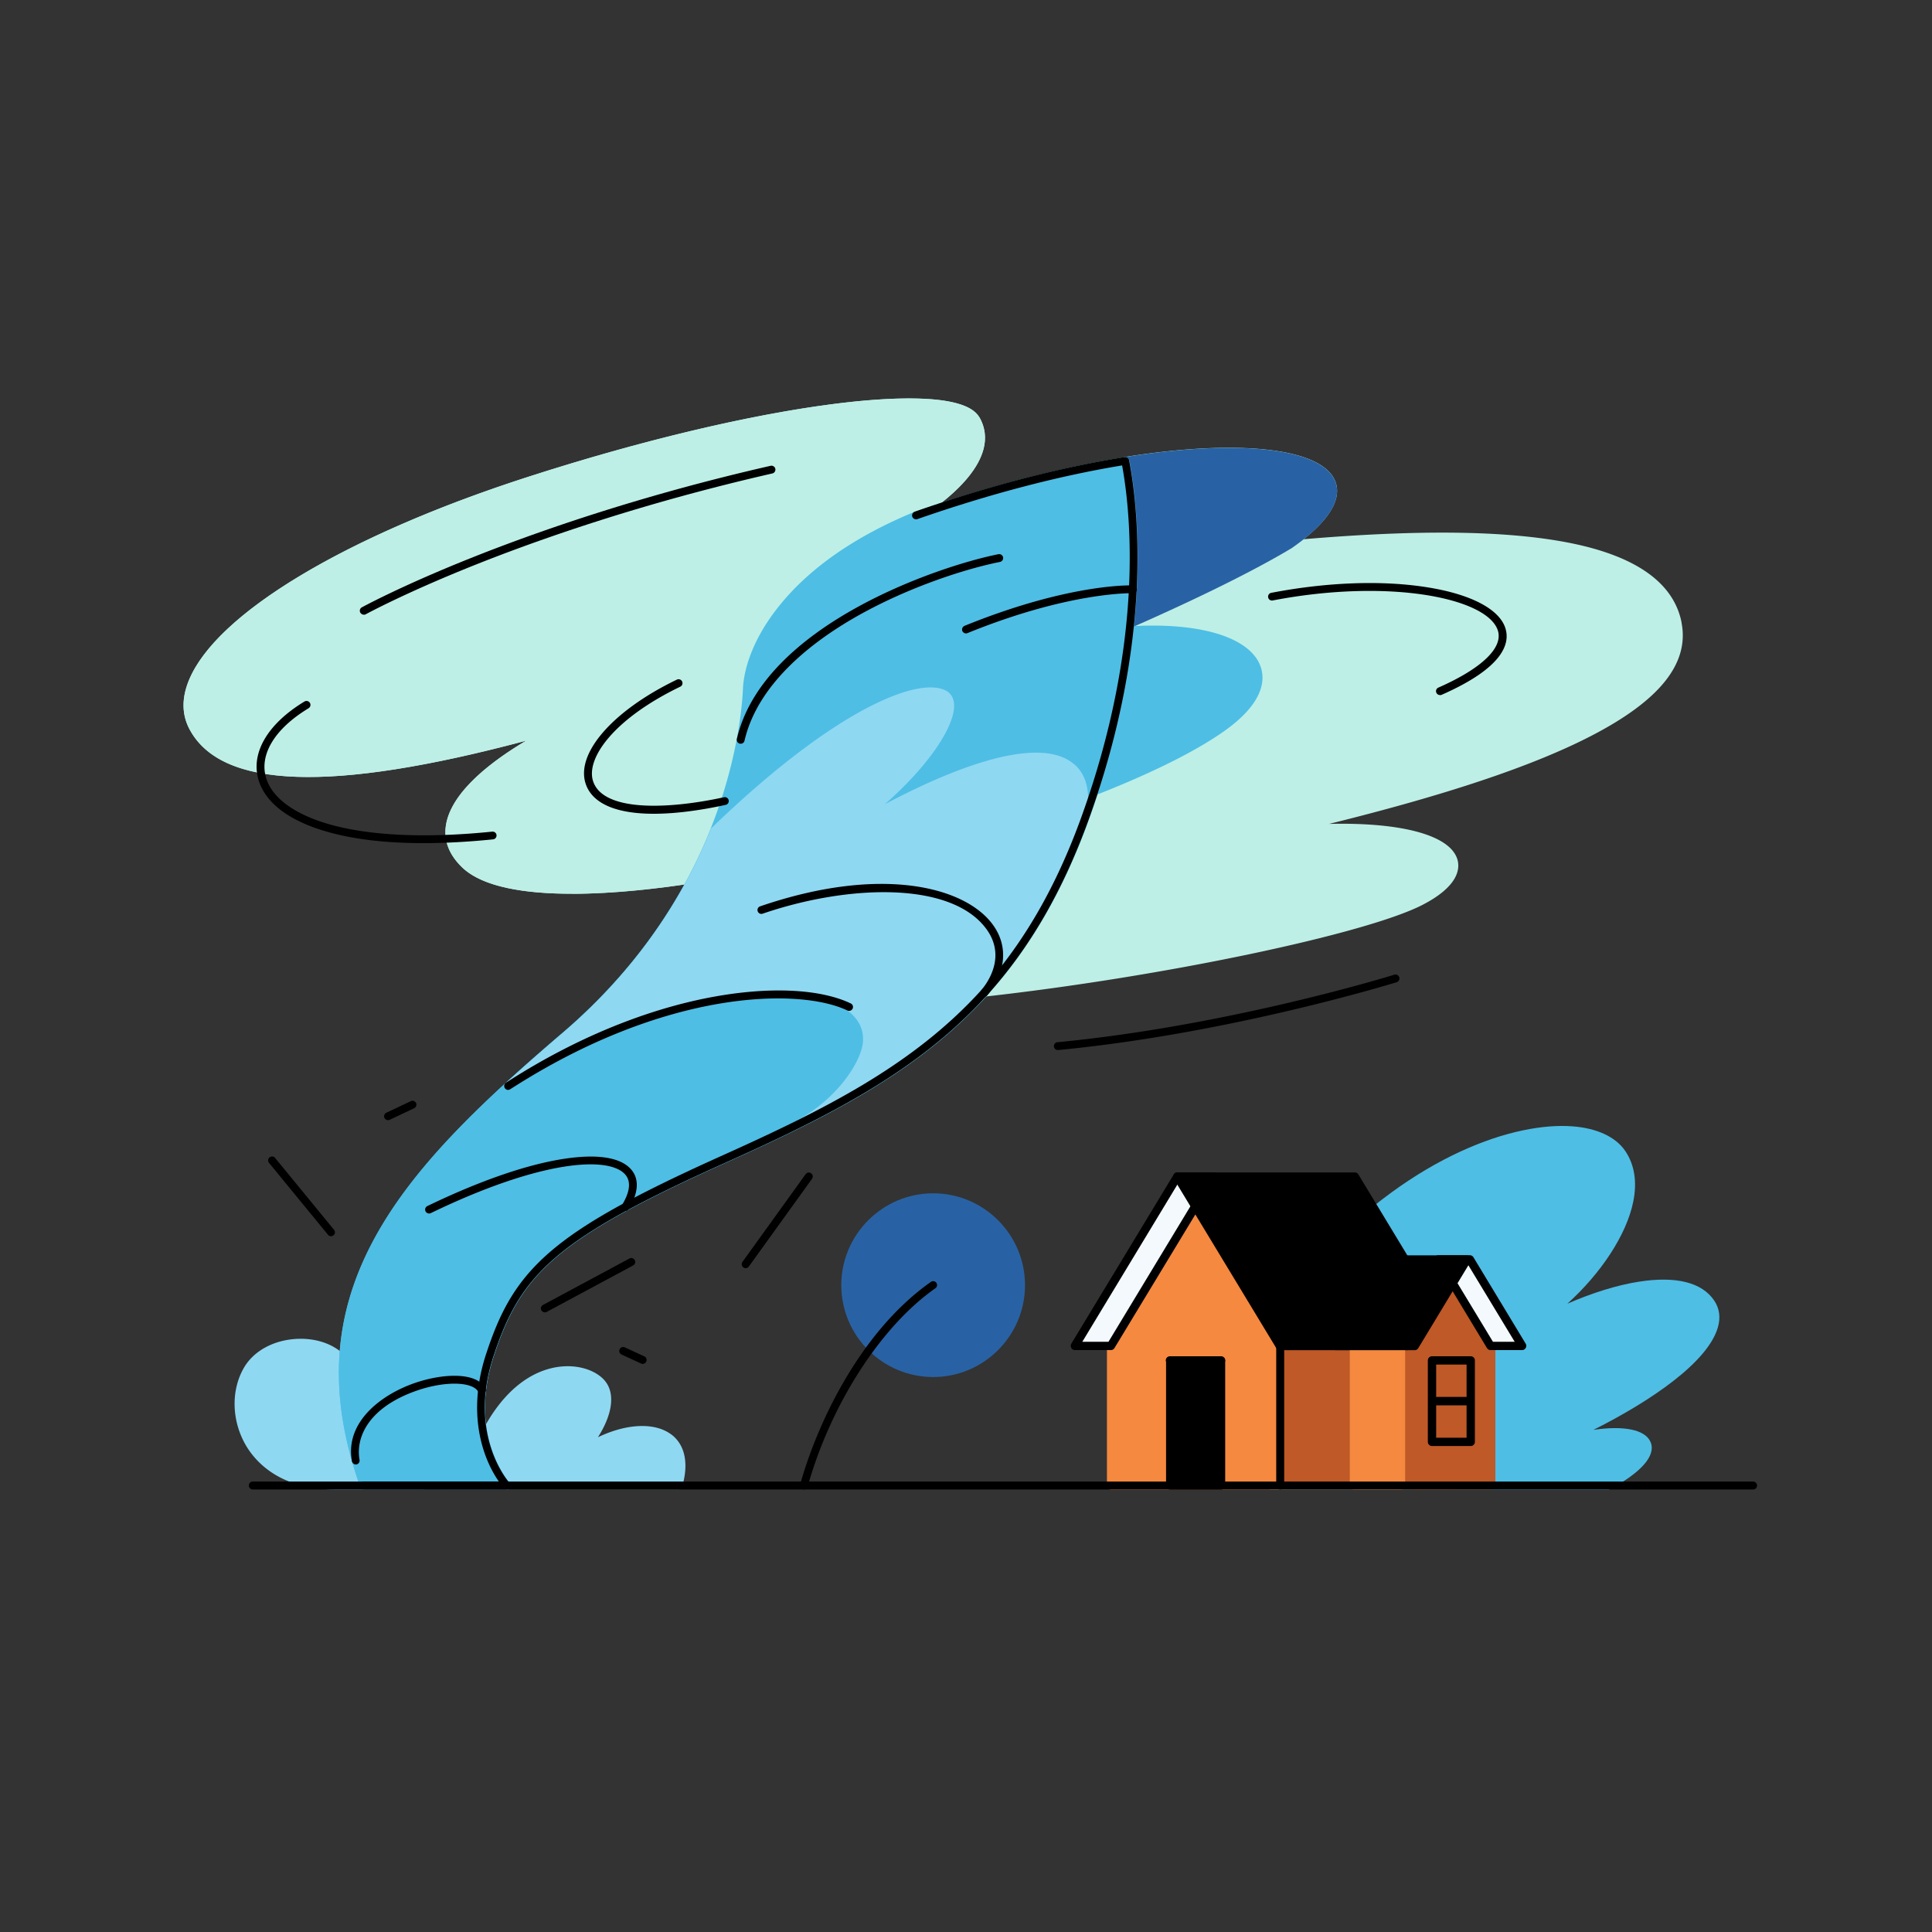
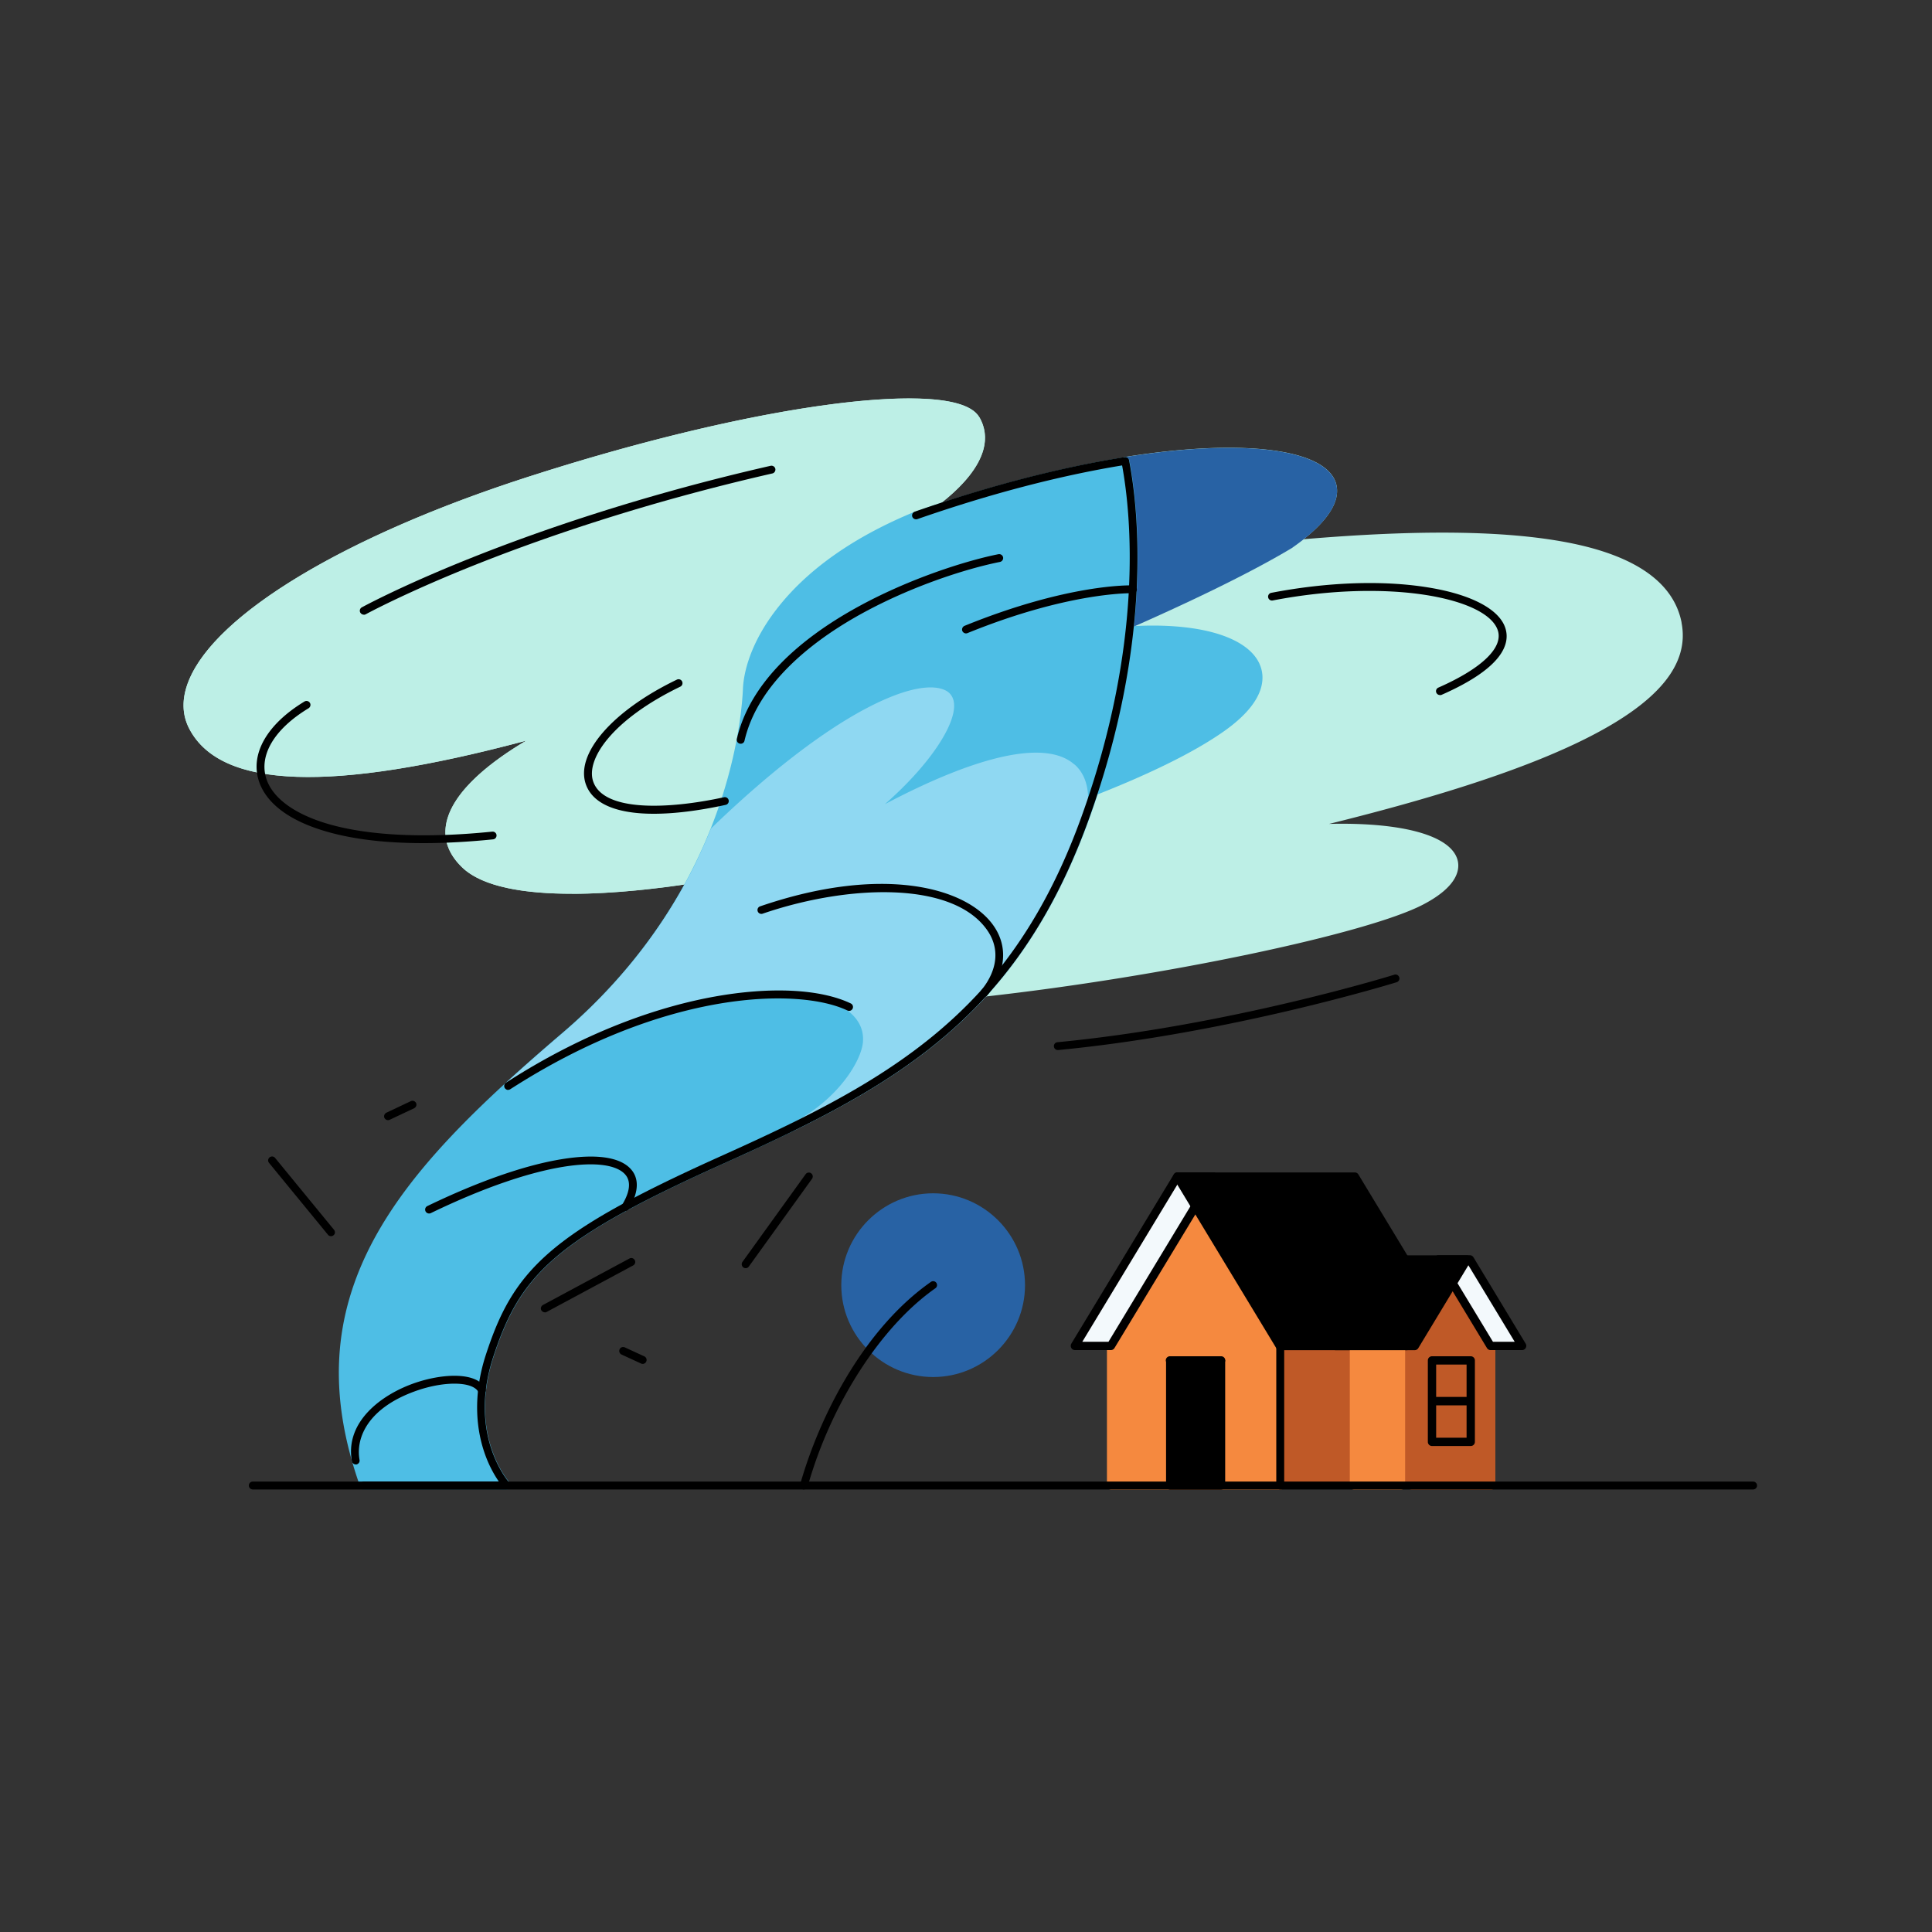
<svg xmlns="http://www.w3.org/2000/svg" id="home" viewBox="0 0 200 200">
  <rect x="0" y="0" width="200" height="200" fill="#333333" stroke="none" />
  <defs>
    <clipPath id="clippath">
      <path d="M0 0h200v200H0z" class="cls-1" />
    </clipPath>
    <style>.cls-1{fill:none}.cls-2{fill:#2862a4}.cls-3{fill:#8fd8f2}.cls-4{fill:#4ebee5}.cls-5{fill:#bf5927}.cls-6{fill:#f5893f}.cls-7{fill:#f3f9fc}.cls-8{fill:#bdefe6}</style>
  </defs>
  <g style="clip-path:url(#clippath)">
    <path d="M19 41.25h162.88V154.2H19z" class="cls-1" />
-     <path d="M177.45 134.63c-1.26-1.88-3.96-2.55-7.79-1.95-2.25.35-4.82 1.15-7.41 2.28 3.49-3.15 6.12-7.13 6.82-10.54.42-2.07.14-3.85-.83-5.28-.98-1.44-2.91-2.35-5.44-2.54-5.88-.46-16.33 2.86-26.43 13.7-.05.05-.08.12-.1.19l-5.13 23.22c-.03.12 0 .25.08.34s.19.15.32.15h34.96c.07 0 .13-.02.19-.05 3.26-1.76 4.75-3.49 4.18-4.86-.54-1.3-2.78-1.74-5.92-1.27 6.03-3.03 11.84-7.02 12.88-10.6.3-1.03.17-1.97-.37-2.78Z" class="cls-4" />
    <path d="M96.6 123.53c-5.24 0-9.51 4.27-9.51 9.51s4.27 9.51 9.51 9.51 9.51-4.27 9.51-9.51-4.27-9.51-9.51-9.51Z" class="cls-2" />
-     <path d="M69.48 148.49c-1.7-1.27-4.61-1.13-7.58.29.76-1.19 1.46-2.74 1.36-4.16-.06-.87-.42-1.58-1.08-2.11-1.2-.97-3.09-1.32-4.95-.91-4 .89-6.39 4.66-7.46 6.87l-4.41 5.06c-.1.11-.12.28-.06.41.06.14.2.23.35.23h24.6c.17 0 .32-.11.37-.28.7-2.41.29-4.33-1.13-5.4ZM44.16 153.58l-8.31-13.07s-.02-.03-.03-.04c-1.14-1.33-3.2-2.04-5.38-1.85-2.26.19-4.19 1.28-5.16 2.92-1.37 2.31-1.32 5.45.12 7.99.99 1.74 3.52 4.66 9.28 4.66h9.15a.4.4 0 0 0 .34-.2c.07-.12.06-.27-.01-.39Z" class="cls-3" />
    <path d="M94.83 53.36s8.98-5.19 6.19-9.98c-2.12-3.64-21.56-1.6-46.31 6.39-24.75 7.98-38.33 18.76-34.73 25.52 3.59 6.76 17.57 5.82 37.93 0-4.99 2.37-15.37 8.81-9.78 14.2 4.04 3.89 16.73 2.58 23.46 1.55 4.86-9.18 5.62-17.15 5.73-19.72.18-4.05 3.88-12.33 17.52-17.95Z" class="cls-8" />
    <path d="M59.2 92.52c-4.77 0-9.21-.66-11.36-2.73-1.37-1.32-1.93-2.8-1.67-4.4.58-3.55 5.03-6.78 8.31-8.72-20.16 5.39-31.58 5-34.86-1.18-.8-1.5-.83-3.19-.08-5.03 2.81-6.93 16.24-15 35.05-21.07 11.62-3.75 22.88-6.44 31.71-7.57 4.96-.64 13.51-1.3 15.07 1.36.6 1.03.75 2.16.43 3.34-1.02 3.84-6.53 7.06-6.77 7.2-.02 0-.03.02-.05.02C89 56.2 84.4 59.38 81.33 63.19c-3.12 3.85-3.57 6.98-3.62 8.15-.1 2.3-.81 10.53-5.78 19.9-.06.11-.17.19-.3.21-3.41.52-8.06 1.08-12.44 1.08Zm-1.3-17.63c.16 0 .32.1.38.26.07.2-.02.42-.21.51-4.75 2.25-10.51 6.18-11.11 9.85-.22 1.34.25 2.55 1.43 3.69 3.97 3.83 17.19 2.33 22.91 1.47 4.8-9.14 5.49-17.13 5.59-19.37.05-1.25.53-4.59 3.8-8.63 3.16-3.9 7.85-7.16 13.95-9.67.38-.22 5.47-3.29 6.37-6.69.26-.98.15-1.87-.35-2.72-.36-.61-2.44-2.48-14.27-.97-8.78 1.13-19.99 3.8-31.57 7.54-9.36 3.02-17.55 6.59-23.68 10.33-5.82 3.55-9.58 7.11-10.86 10.27-.65 1.6-.63 3.06.05 4.34 3.22 6.05 15.82 5.98 37.46-.2.04-.01.07-.02.11-.02Z" class="cls-8" />
    <path d="M116.49 47.73c-6.25 1-13.59 2.83-21.66 5.64-13.65 5.62-17.35 13.9-17.52 17.95-.11 2.57-.86 10.55-5.73 19.72-2.8 5.28-6.95 10.95-13.12 16.22-16.92 14.45-27.84 26.62-20.79 46.52h14.8s-4.58-4.92-1.76-13.47c2.82-8.56 6.34-12.26 23.96-20.19 11.06-4.98 20.15-9.54 27.22-17.35 4.19-4.63 7.68-10.4 10.44-18.07 5.98-16.56 5.56-29.71 4.16-36.98Z" class="cls-4" />
-     <path d="M52.47 154.19h-14.8a.41.41 0 0 1-.38-.27c-3.35-9.47-2.9-17.62 1.44-25.64 3.91-7.24 10.61-13.76 19.48-21.33 5.45-4.65 9.83-10.07 13.03-16.1 4.88-9.22 5.58-17.29 5.68-19.55.05-1.25.53-4.59 3.8-8.63 3.16-3.91 7.87-7.17 13.97-9.68h.02c7.67-2.67 14.98-4.57 21.73-5.65.21-.03.42.11.46.32.97 5.02 2.5 18.71-4.18 37.2-2.66 7.36-6.1 13.31-10.53 18.2-7.26 8.02-16.69 12.65-27.36 17.45-17.52 7.88-20.97 11.52-23.74 19.95-2.7 8.21 1.63 13.02 1.67 13.07.11.12.14.29.07.44-.06.15-.21.24-.37.24Zm-14.52-.81h13.69c-.42-.61-1.02-1.61-1.49-2.99-.74-2.16-1.32-5.68.17-10.21 1.37-4.17 2.95-7.38 6.55-10.51 3.37-2.93 8.48-5.8 17.63-9.92 10.59-4.76 19.93-9.35 27.09-17.25 4.35-4.81 7.74-10.67 10.36-17.93 6.44-17.85 5.17-31.13 4.21-36.38-6.59 1.09-13.72 2.96-21.19 5.55-5.98 2.46-10.57 5.64-13.64 9.44-3.12 3.85-3.57 6.98-3.62 8.15-.1 2.3-.81 10.53-5.78 19.9-3.24 6.12-7.69 11.62-13.22 16.34-8.79 7.51-15.44 13.97-19.29 21.1-4.18 7.73-4.65 15.59-1.48 24.71Z" class="cls-4" />
    <path d="M101.37 43.18c-1.56-2.67-10.11-2-15.07-1.36-8.83 1.13-20.09 3.82-31.71 7.57-18.81 6.07-32.24 14.14-35.05 21.07-.74 1.83-.72 3.53.08 5.03 3.28 6.17 14.7 6.56 34.86 1.18-3.28 1.94-7.73 5.17-8.31 8.72-.26 1.6.3 3.08 1.67 4.4 2.15 2.07 6.59 2.73 11.36 2.73 4.38 0 9.03-.55 12.44-1.08.13-.02.24-.1.3-.21 4.96-9.36 5.68-17.6 5.78-19.9.05-1.17.51-4.3 3.62-8.15 3.08-3.8 7.67-6.98 13.65-9.45.02 0 .03-.01.05-.02.23-.14 5.75-3.36 6.77-7.2.31-1.18.17-2.31-.43-3.34ZM174.08 64.46c-.81-4.16-4.8-6.96-11.85-8.31-6.43-1.23-15.36-1.34-27.28-.33 3.54-2.8 3.76-4.8 3.27-6.02-1.38-3.42-9.94-4.39-21.79-2.49-.11.02-.21.08-.27.17-.06.09-.09.2-.07.31.95 4.96 2.46 18.47-4.14 36.77-2.62 7.26-6.01 13.12-10.36 17.93a.41.41 0 0 0-.06.46c.07.14.21.22.36.22h.04c18.37-2.04 39.57-6.49 45.39-9.53 3.72-1.94 3.82-3.76 3.55-4.67-.75-2.52-5.8-3.86-13.28-3.68 12.13-3 20.99-5.96 26.99-9.04 7.22-3.7 10.32-7.56 9.49-11.8Z" class="cls-8" />
    <path d="M130.38 68.71c-.89-1.94-3.56-3.27-7.52-3.75-4.29-.52-9.72-.02-15.7 1.46-.11.03-.2.09-.25.19L94.45 87.8a.41.41 0 0 0 .03.45c.08.1.2.16.32.16.03 0 .07 0 .1-.01.06-.01 5.61-1.5 12.27-3.79 6.16-2.12 14.55-5.39 19.55-8.92 4.5-3.18 4.23-5.73 3.66-6.97Z" class="cls-4" />
    <path d="M138.22 49.81c-1.38-3.42-9.94-4.39-21.79-2.49-.11.02-.21.08-.27.17-.06.09-.09.2-.07.31.66 3.42 1.28 9.1.52 16.73-.01.14.05.28.17.37a.407.407 0 0 0 .4.05c4.93-2.17 11.82-5.37 16.59-8.24 0 0 .02 0 .02-.02 4.65-3.25 4.97-5.53 4.43-6.88Z" class="cls-2" />
    <path d="M116.89 47.65a.395.395 0 0 0-.46-.32c-6.75 1.09-14.06 2.99-21.73 5.65h-.02c-6.11 2.52-10.81 5.77-13.97 9.68-3.27 4.04-3.75 7.38-3.8 8.63-.1 2.26-.8 10.34-5.68 19.55-3.2 6.03-7.58 11.45-13.03 16.1-8.86 7.57-15.56 14.09-19.48 21.33-4.33 8.02-4.79 16.16-1.43 25.64.06.16.21.27.38.27h14.8c.16 0 .31-.1.37-.24.06-.15.04-.32-.07-.44-.04-.05-4.38-4.86-1.67-13.07 2.77-8.42 6.23-12.06 23.74-19.95 10.67-4.8 20.1-9.43 27.36-17.45 4.43-4.89 7.87-10.84 10.53-18.2 6.67-18.49 5.14-32.17 4.18-37.2Z" class="cls-4" />
    <path d="M111.22 79.14c-2.87-2.55-9.77-1.09-19.62 4.11 1.93-1.69 3.31-3.21 4.23-4.35 1.89-2.34 2.96-4.47 2.94-5.86 0-.82-.39-1.25-.7-1.46-.65-.43-2.72-1.14-7.99 1.54-4.67 2.38-10.35 6.73-16.42 12.59a.38.38 0 0 0-.09.13c-.68 1.7-1.46 3.39-2.32 5.01-3.2 6.03-7.58 11.45-13.03 16.11-2.26 1.93-4.18 3.62-5.87 5.17-.15.14-.17.37-.04.53.13.16.36.19.52.08 5.91-4.1 13.38-7.31 20.49-8.81 6.48-1.37 11.97-1.13 14.34.62 1.22.9 1.78 2.02 1.67 3.33-.17 1.97-2.62 6.01-7.37 8.41-.19.1-.27.33-.17.52.07.14.2.21.35.21.06 0 .12-.01.17-.04 6.46-3.18 13.87-7.32 19.88-13.95 3.53-3.9 6.41-8.42 8.78-13.83 2.14-4.93 2.23-8.32.27-10.06Z" class="cls-3" />
    <path d="M36.83 151.6c-.19 0-.36-.14-.4-.33-.74-4.09 3.07-6.93 6.56-8.12 2.94-1 6.38-1.12 7.26.58.1.2.02.44-.17.55-.2.1-.44.02-.55-.17-.56-1.09-3.38-1.17-6.28-.19-5.1 1.74-6.45 4.86-6.03 7.21.04.22-.11.43-.33.47h-.07ZM101.89 103.18c-.09 0-.18-.03-.25-.09a.409.409 0 0 1-.06-.57c1.72-2.14 1.93-4.36.6-6.25-3.6-5.11-14.42-4.71-23.25-1.68a.402.402 0 0 1-.26-.76c12.61-4.33 21.37-2.01 24.17 1.98 1.53 2.17 1.3 4.81-.63 7.22-.08.1-.2.15-.32.15ZM76.67 76.99s-.06 0-.09-.01a.405.405 0 0 1-.3-.49c2.73-11.77 20.92-17.9 27.08-19.12.22-.04.43.1.48.32.04.22-.1.43-.32.48-3.53.7-9.57 2.62-15.01 5.74-4.46 2.56-10.07 6.86-11.44 12.77-.04.19-.21.31-.39.31Z" />
    <path d="M52.47 154.19h-14.8c-.22 0-.41-.18-.41-.41s.18-.41.41-.41h13.97c-.42-.61-1.02-1.61-1.49-2.99-.74-2.16-1.32-5.68.17-10.21 1.37-4.17 2.95-7.38 6.55-10.51 3.37-2.93 8.48-5.8 17.63-9.92 10.59-4.76 19.93-9.35 27.09-17.25 4.35-4.81 7.74-10.67 10.36-17.93 6.44-17.85 5.17-31.13 4.21-36.38-6.6 1.09-13.73 2.96-21.2 5.56a.417.417 0 0 1-.52-.25c-.07-.21.04-.44.25-.52 7.67-2.67 14.98-4.57 21.73-5.65.21-.03.42.11.46.32.97 5.02 2.5 18.71-4.18 37.2-2.66 7.36-6.1 13.31-10.53 18.2-7.26 8.02-16.69 12.65-27.36 17.45-17.52 7.88-20.97 11.52-23.74 19.95-2.7 8.21 1.63 13.02 1.67 13.07.11.12.14.29.07.44-.06.15-.21.24-.37.24Z" />
    <path d="M52.6 112.83c-.13 0-.26-.07-.34-.19a.404.404 0 0 1 .12-.56c8.89-5.74 16.61-8.01 21.52-8.9 5.84-1.06 11-.81 14.16.69a.405.405 0 1 1-.35.73c-4.95-2.36-18.8-2.22-34.89 8.16-.07.04-.14.06-.22.06ZM44.42 125.62a.405.405 0 0 1-.18-.77c5.28-2.55 10.08-4.23 13.9-4.85 3.56-.58 6.03-.23 7.16 1.02 1.21 1.34.38 3.18-.22 4.15a.406.406 0 1 1-.69-.43c.59-.96 1.12-2.29.31-3.18-1.73-1.91-8.75-1.47-20.1 4.02-.06.03-.12.04-.18.04ZM149.06 71.95c-.16 0-.3-.09-.37-.24-.09-.2 0-.44.21-.53 4.47-1.97 6.72-4.12 6.16-5.9-1.06-3.38-11.25-5.44-23.31-3.12a.4.4 0 0 1-.47-.32.4.4 0 0 1 .32-.47c5.81-1.12 11.57-1.32 16.23-.56 4.48.72 7.4 2.27 8.01 4.23.5 1.6-.24 4.09-6.61 6.89-.05.02-.11.03-.16.03ZM37.66 63.63c-.14 0-.28-.08-.36-.21a.4.4 0 0 1 .16-.55c.04-.02 3.98-2.18 11.13-5.04 6.59-2.64 17.36-6.46 31.18-9.61.22-.05.44.09.49.3.05.22-.09.44-.3.49-13.76 3.14-24.47 6.94-31.04 9.57-7.11 2.85-11.02 4.99-11.06 5.01-.06.03-.13.05-.19.05ZM67.68 84.24c-3.87 0-6.34-1.04-7.04-3.07-1.09-3.16 2.78-7.61 9.42-10.81a.405.405 0 1 1 .35.73c-6.97 3.37-9.81 7.49-9 9.82 1.08 3.12 7.7 2.89 13.54 1.62a.4.4 0 0 1 .48.31.4.4 0 0 1-.31.48c-2.85.62-5.35.92-7.44.92ZM109.5 108.7c-.21 0-.38-.16-.4-.37-.02-.22.14-.42.36-.44 17.77-1.7 34.71-6.93 34.88-6.99.21-.07.44.05.51.27.07.21-.05.44-.27.51-.17.05-17.19 5.31-35.04 7.02h-.04ZM43.83 87.28c-3.88 0-7.21-.39-9.97-1.18-4.86-1.39-6.51-3.6-7.05-5.21-.94-2.83.82-5.92 4.71-8.27a.41.41 0 0 1 .56.14c.12.19.05.44-.14.56-3.54 2.14-5.17 4.87-4.36 7.32.67 2.02 2.98 3.68 6.51 4.69 4.18 1.19 10.01 1.46 16.87.76.22-.02.42.14.44.36.02.22-.14.42-.36.44-2.57.26-4.98.39-7.21.39ZM100 65.57c-.16 0-.31-.1-.38-.25-.08-.21.02-.44.22-.53 10.8-4.39 17.19-4.2 17.46-4.19.22 0 .4.2.39.42 0 .22-.2.4-.42.39-.06 0-6.5-.19-17.12 4.13-.05.02-.1.03-.15.03ZM34.26 127.97c-.12 0-.23-.05-.31-.15l-6.1-7.44a.401.401 0 0 1 .06-.57c.17-.14.43-.12.57.06l6.1 7.44c.14.17.12.43-.06.57-.08.06-.17.09-.26.09ZM40.17 115.96c-.15 0-.3-.09-.37-.23-.1-.2 0-.44.19-.54l2.54-1.2c.2-.1.44 0 .54.19.1.2 0 .44-.19.54l-2.54 1.2a.38.38 0 0 1-.17.04ZM56.4 135.85c-.14 0-.28-.08-.36-.21-.11-.2-.03-.44.17-.55l8.95-4.81c.2-.11.44-.03.55.17.11.2.03.44-.17.55l-8.95 4.81c-.06.03-.13.05-.19.05ZM66.53 141.19c-.06 0-.11-.01-.17-.04l-2.02-.93c-.2-.09-.29-.33-.2-.54s.33-.29.54-.2l2.02.93c.2.09.29.33.2.54-.07.15-.22.24-.37.24ZM77.19 131.28c-.08 0-.17-.02-.24-.08a.41.41 0 0 1-.09-.57l6.54-9.08a.41.41 0 0 1 .57-.09c.18.13.22.38.09.57l-6.54 9.08c-.08.11-.2.17-.33.17ZM83.22 154.19s-.07 0-.11-.02a.4.4 0 0 1-.28-.5c1.95-6.92 6.53-16.06 13.54-20.97a.4.4 0 0 1 .56.1.4.4 0 0 1-.1.56c-5.63 3.94-10.82 11.99-13.22 20.52-.05.18-.21.3-.39.3Z" />
    <path d="M132.87 139.12 124.1 125c-.07-.12-.2-.19-.34-.19s-.27.07-.34.19l-8.77 14.12c-.04.06-.06.14-.06.21v14.46c0 .22.18.41.41.41h17.53c.22 0 .41-.18.41-.41v-14.46a.37.37 0 0 0-.06-.21Z" class="cls-6" />
    <path d="m115 139.33 10.61-17.53h-3.72l-10.61 17.53H115Z" class="cls-7" />
    <path d="M115 139.76h-3.72c-.16 0-.3-.08-.38-.22a.458.458 0 0 1 0-.44l10.61-17.53c.08-.13.22-.21.37-.21h3.72c.16 0 .3.08.38.22.08.14.07.3 0 .44l-10.61 17.53c-.08.13-.22.21-.37.21Zm-2.96-.86h2.71l10.08-16.67h-2.71l-10.08 16.67Z" />
    <path d="M150.52 139.33h-17.99v14.46h17.99v-14.46Z" class="cls-5" />
-     <path d="M150.52 154.19h-17.99c-.22 0-.41-.18-.41-.41v-14.46c0-.22.18-.41.41-.41h17.99c.22 0 .41.18.41.41v14.46c0 .22-.18.41-.41.41Zm-17.59-.81h17.18v-13.65h-17.18v13.65Z" class="cls-5" />
    <path d="m151.23 139.11-10.61-17.53a.436.436 0 0 0-.37-.21h-18.36c-.16 0-.3.08-.38.22-.08.14-.07.3 0 .44l10.61 17.53c.08.13.22.21.37.21h18.36c.16 0 .3-.08.38-.22.08-.14.07-.3 0-.44Z" />
    <path d="m154.73 139.12-3.87-6.29a.386.386 0 0 0-.33-.19c-.14 0-.27.06-.34.17l-4.42 6.29a.39.39 0 0 0-.07.23v14.46c0 .22.18.41.41.41h8.28c.22 0 .41-.18.41-.41v-14.46a.37.37 0 0 0-.06-.21Z" class="cls-5" />
    <path d="M152.15 130.38h-3.26l5.41 8.95h3.26l-5.41-8.95Z" class="cls-7" />
    <path d="M157.56 139.76h-3.26c-.15 0-.29-.08-.37-.21l-5.41-8.95a.433.433 0 0 1 0-.44c.08-.14.22-.22.38-.22h3.26c.15 0 .29.08.37.21l5.41 8.95c.08.13.08.3 0 .44s-.22.22-.38.22Zm-3.01-.86h2.25l-4.89-8.08h-2.25l4.89 8.08Z" />
    <rect width="5.73" height="15.27" x="139.73" y="138.93" class="cls-6" rx=".41" ry=".41" />
    <path d="M152.23 130.17a.429.429 0 0 0-.38-.22h-8.2c-.15 0-.29.08-.37.21l-5.41 8.95c-.08.13-.08.3 0 .44s.22.22.38.22h8.2c.15 0 .29-.08.37-.21l5.41-8.95c.08-.13.08-.3 0-.44ZM152.25 140.4h-4.01c-.24 0-.43.19-.43.43v8.43c0 .24.19.43.43.43h4.01c.24 0 .43-.19.43-.43v-8.43c0-.24-.19-.43-.43-.43Zm-.43.86v3.35h-3.15v-3.35h3.15Zm-3.15 7.57v-3.35h3.15v3.35h-3.15ZM126.84 140.83c0-.24-.19-.43-.43-.43h-5.3a.427.427 0 0 0-.4.58v12.81c0 .22.18.41.41.41h5.3c.22 0 .41-.18.41-.41v-12.81s.03-.1.03-.15Z" />
    <path d="M181.47 154.19H26.17c-.22 0-.41-.18-.41-.41s.18-.41.41-.41h155.31c.22 0 .41.18.41.41s-.18.41-.41.41Z" />
    <path d="M132.53 154.19c-.22 0-.41-.18-.41-.41v-14.46c0-.22.18-.41.41-.41s.41.18.41.41v14.46c0 .22-.18.41-.41.41Z" />
  </g>
</svg>